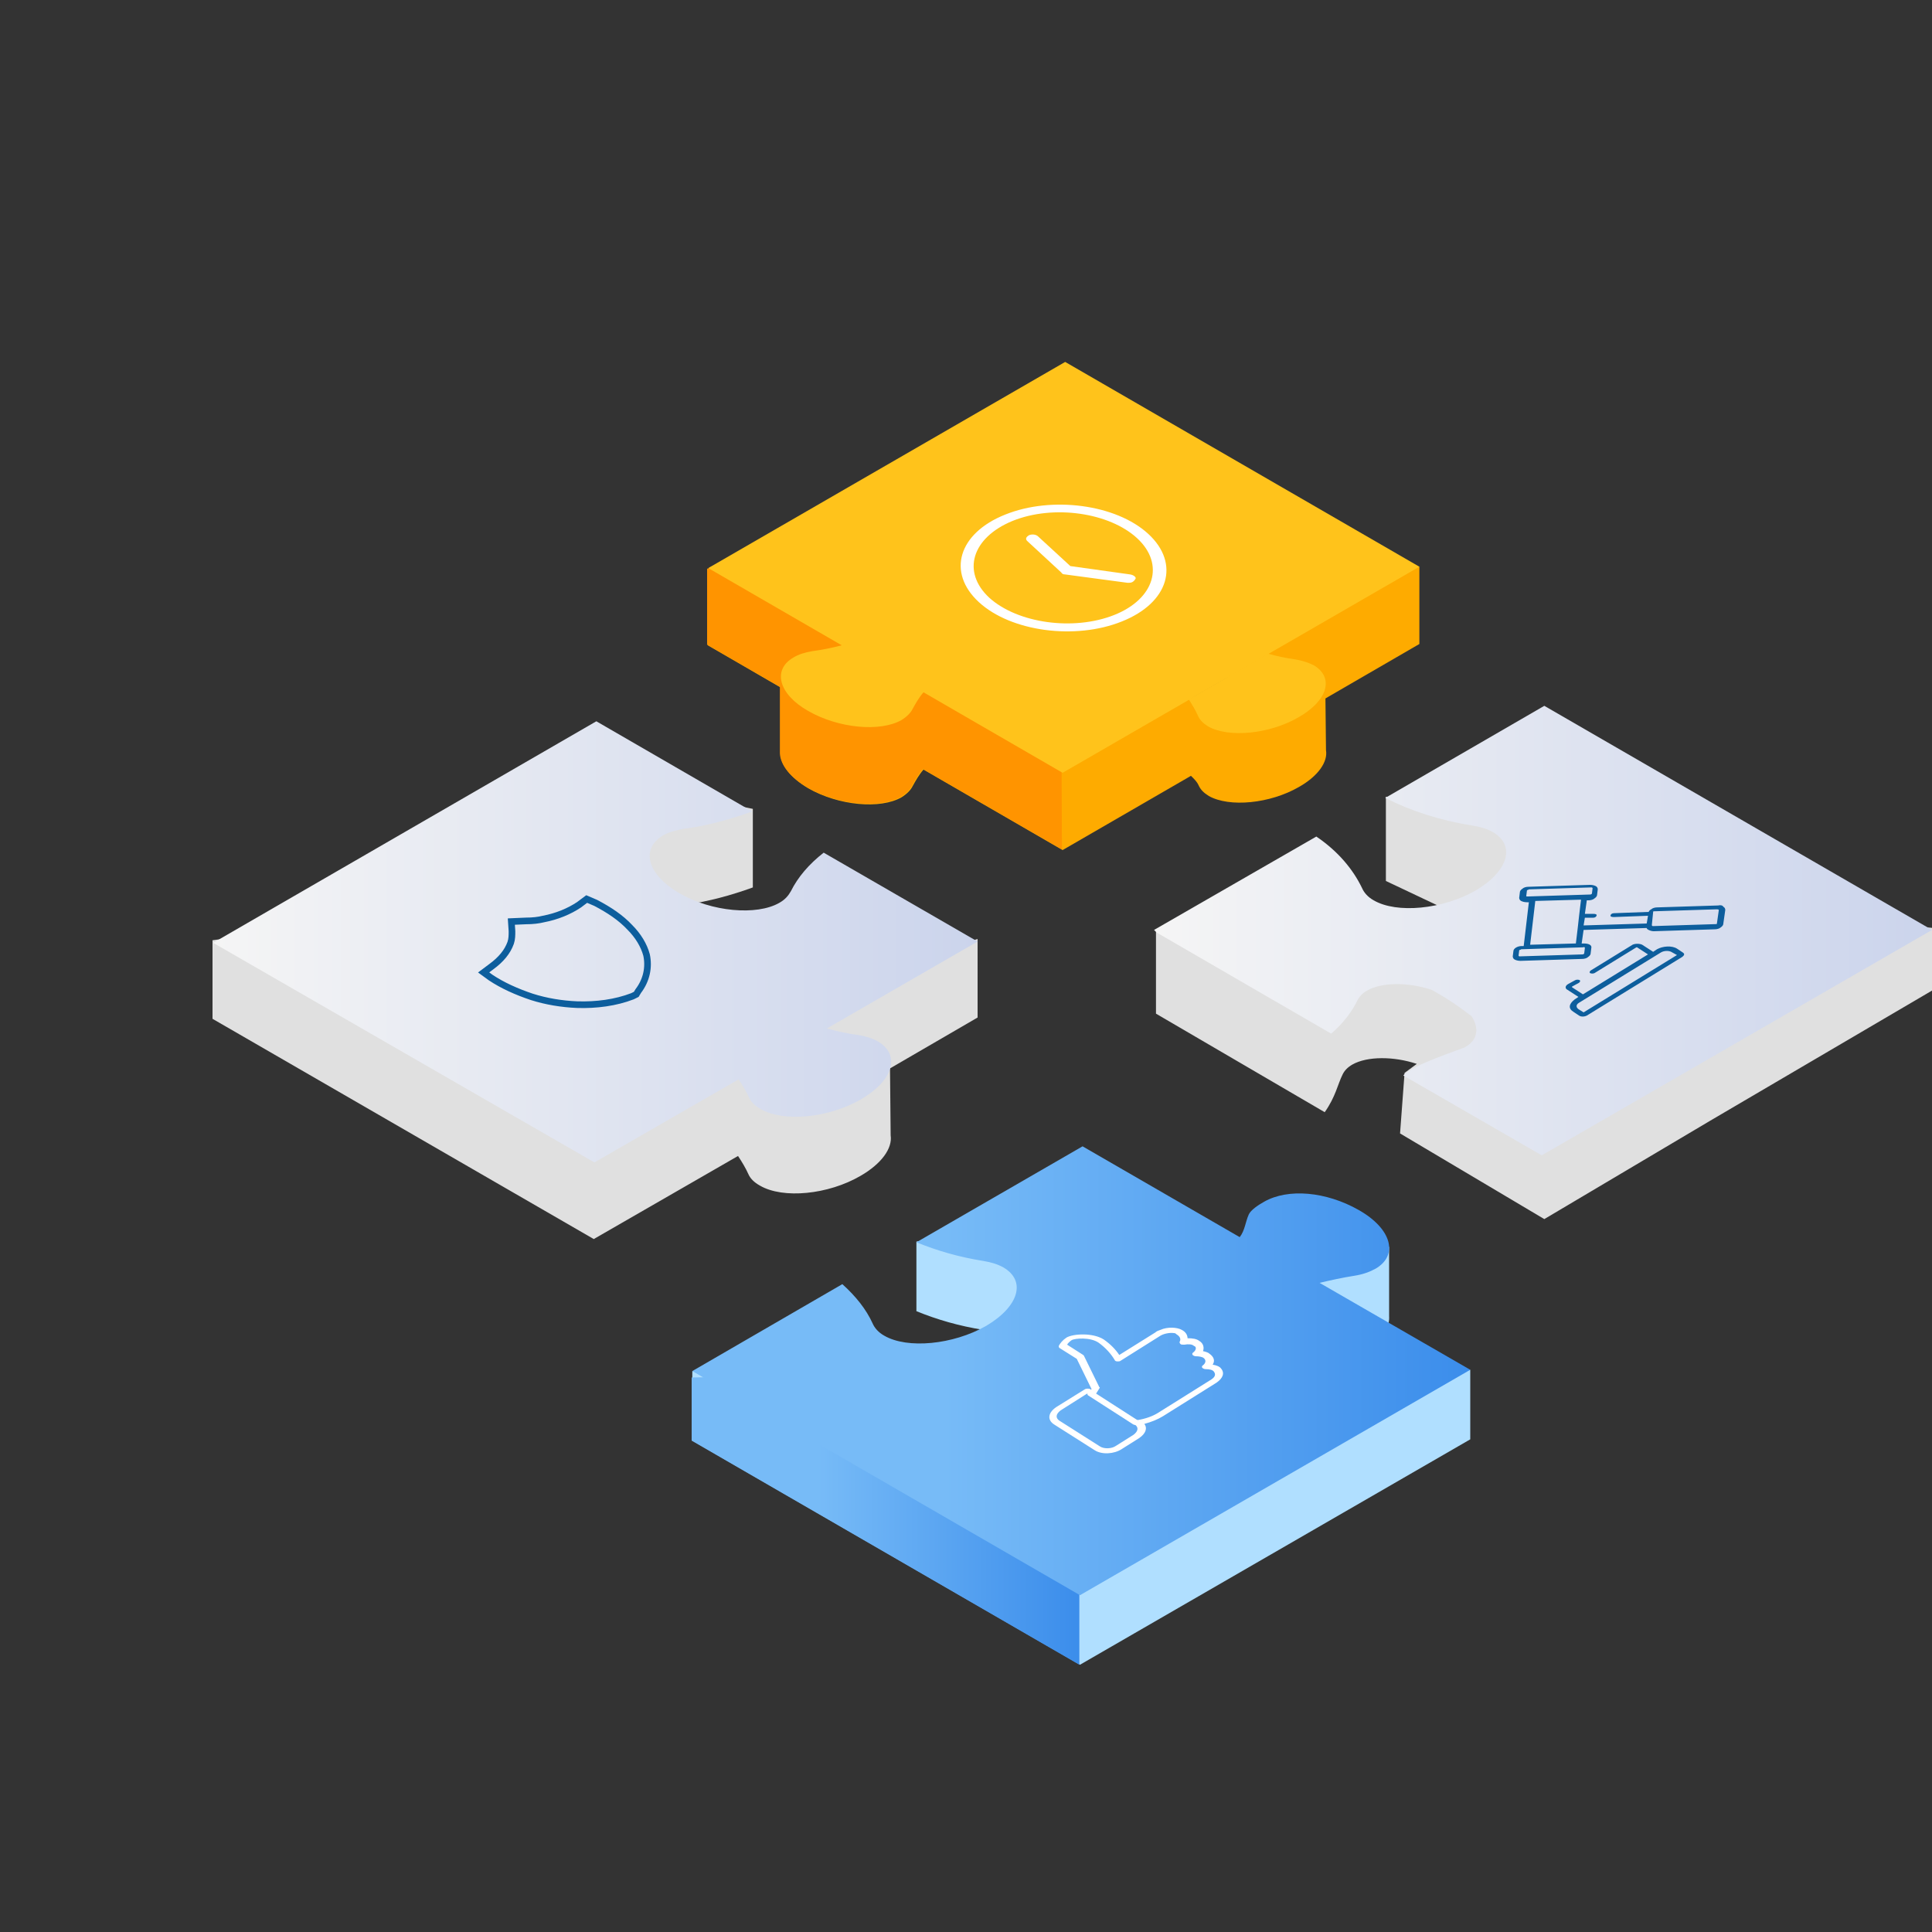
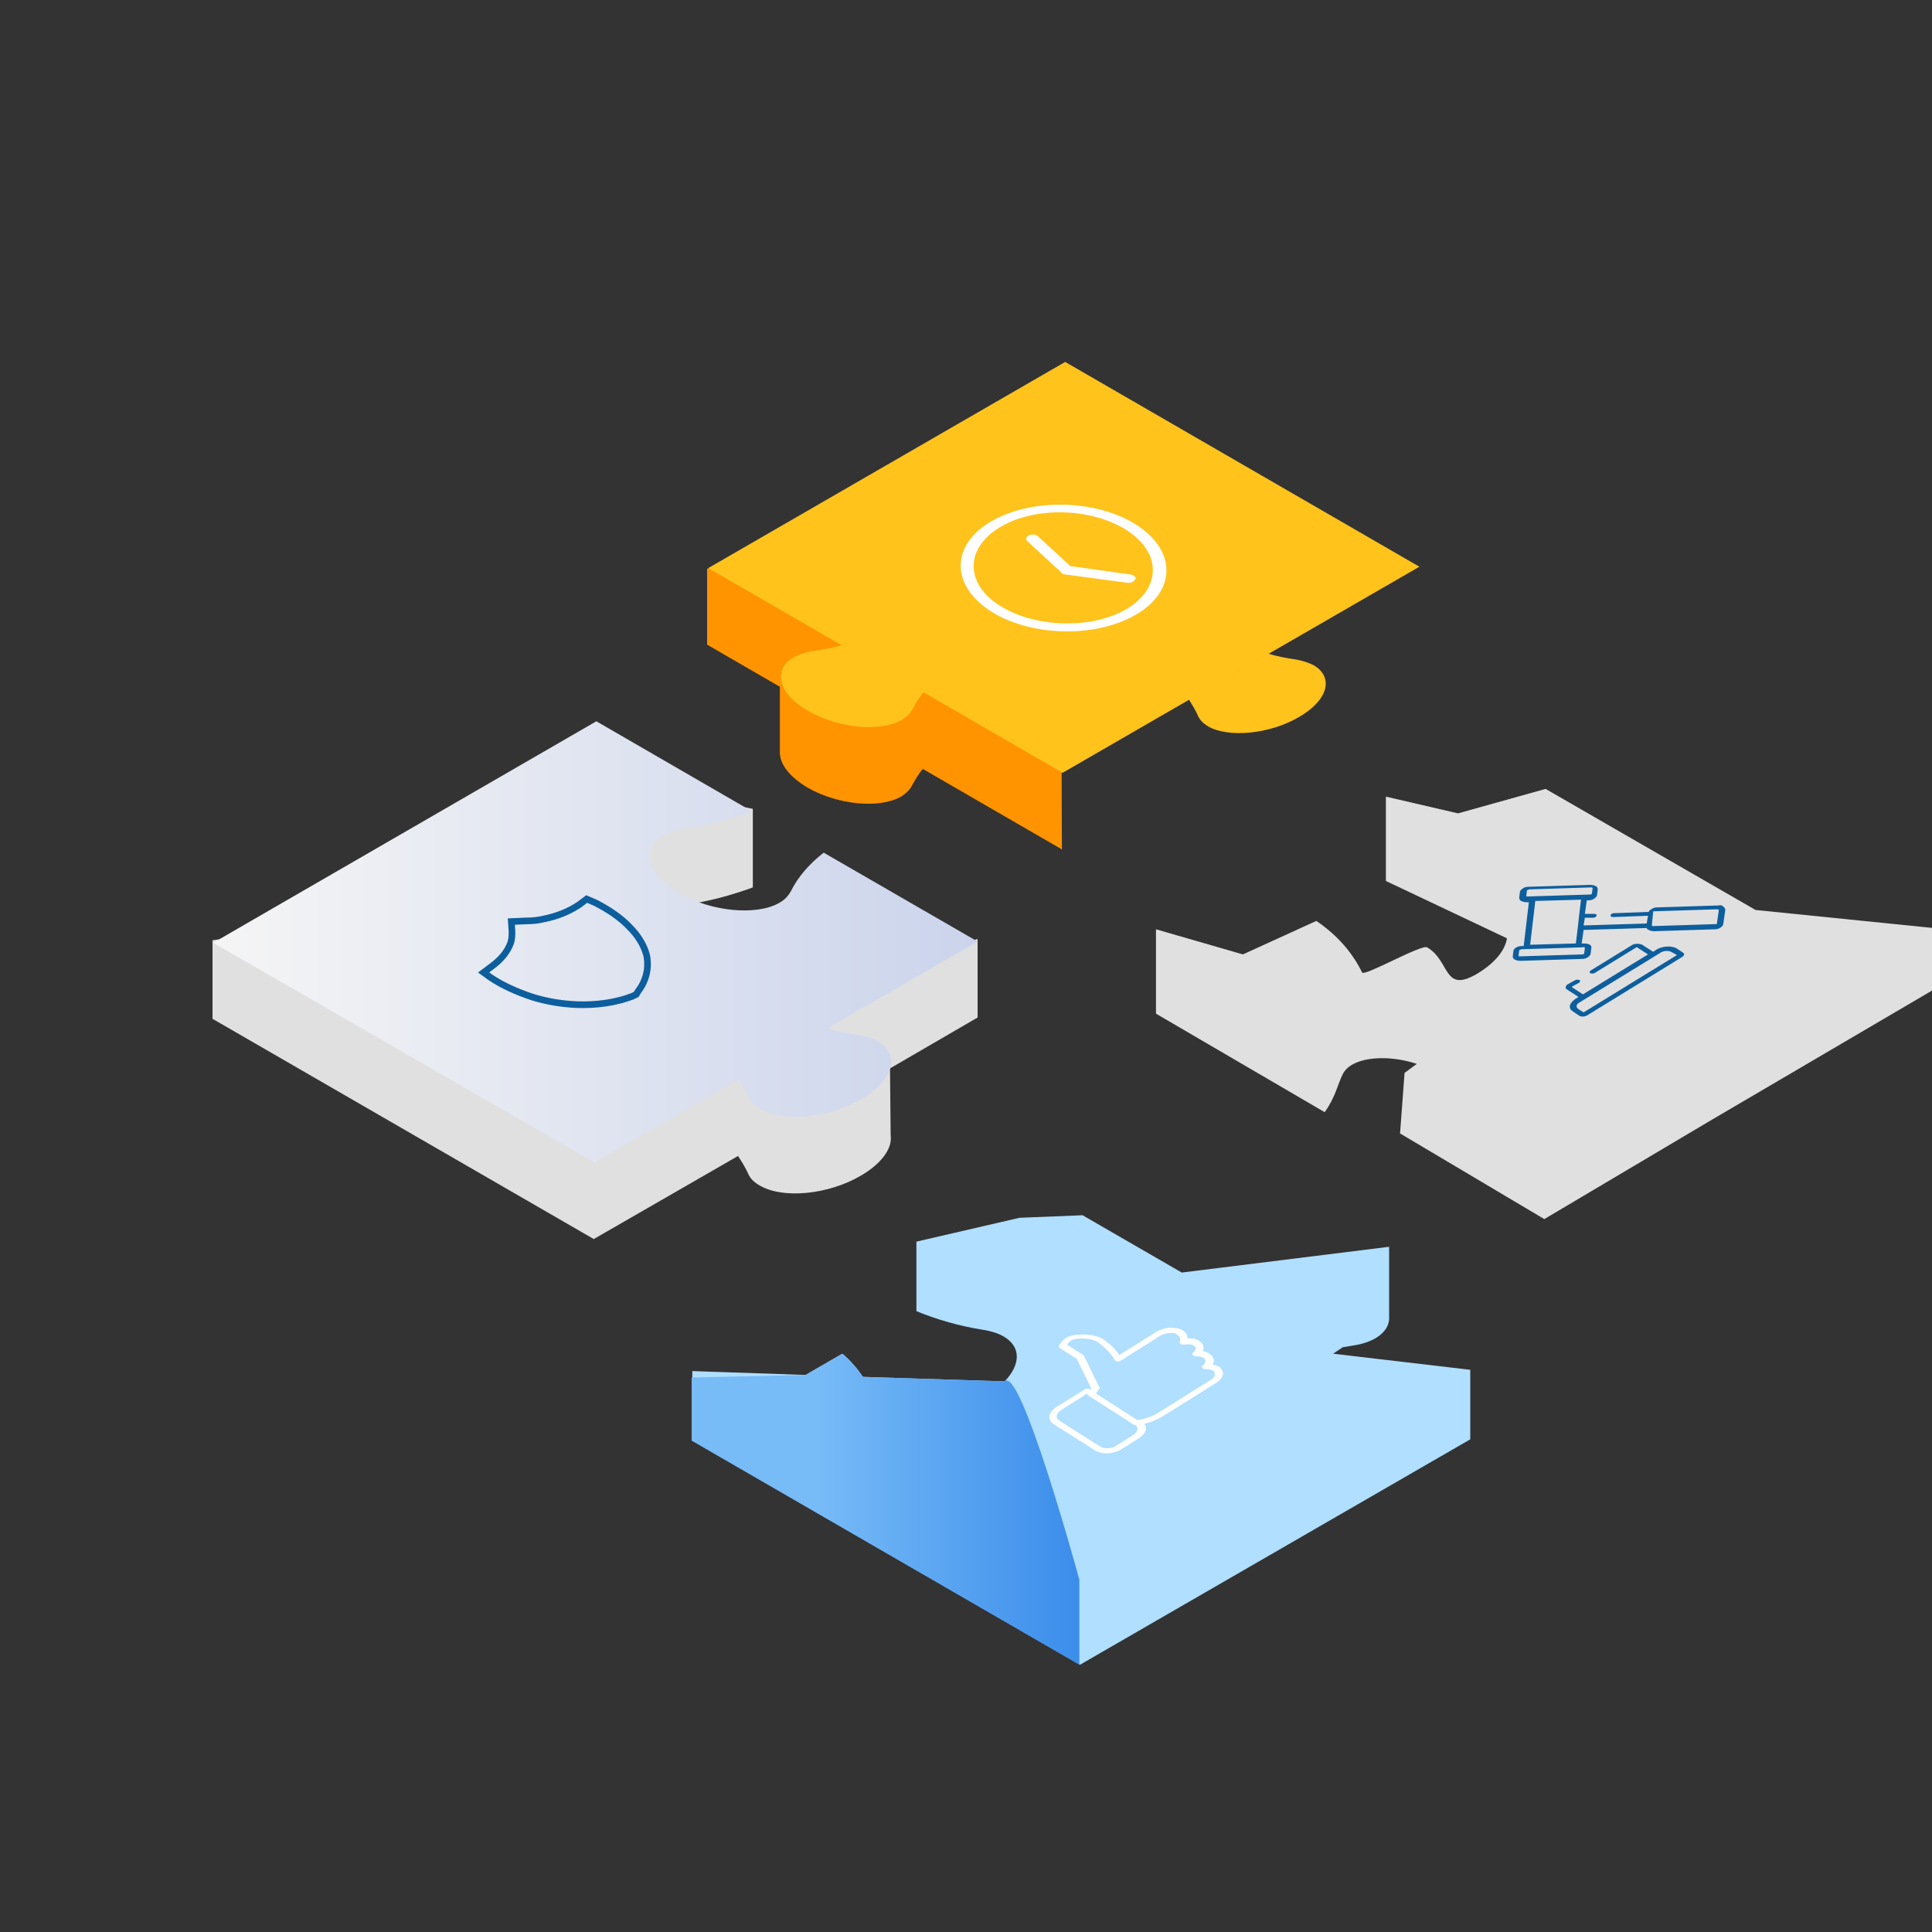
<svg xmlns="http://www.w3.org/2000/svg" version="1.1" id="Layer_1" x="0px" y="0px" viewBox="0 0 300 300" style="enable-background:new 0 0 300 300;" xml:space="preserve">
  <rect x="0" y="0" width="300" height="300" fill="#333333" stroke="none" />
  <style type="text/css">
	.st0{fill:#FEAB00;}
	.st1{fill:#FF9400;}
	.st2{fill:#FFC31B;}
	.st3{fill:#E0E0E0;}
	.st4{fill:url(#SVGID_1_);}
	.st5{fill:url(#SVGID_2_);}
	.st6{fill:#B0DFFF;}
	.st7{fill:url(#SVGID_3_);}
	.st8{fill:url(#SVGID_4_);}
	.st9{fill:none;stroke:#0D5E9D;stroke-width:1.032;stroke-miterlimit:10;}
	.st10{fill:#FFFFFF;}
	.st11{fill:#0D5E9D;}
</style>
  <g>
    <g>
-       <path class="st0" d="M109.9,89.6l10.3,4.8l12.7-7.3c3.1,2.1,5.2,4.6,6.5,7.3c0.3,0.7,0.8,1.2,1.7,1.7c3.3,1.9,9.8,1.3,14.5-1.4    c2.7-1.5,4.2-3.4,4.3-5.1l-15.6-7.4c-0.5-0.2-1-0.5-1.5-0.7V70.6l10.2,1.1l12.4-3.5l29.8,17.2l25.2,2.6v12l-22.6,13.1    c-2-1.7-3.4-3.7-4.4-5.7c-0.3-0.7-0.8-1.2-1.7-1.7c-3.3-1.9-9.8-1.3-14.5,1.4c-0.4,0.2-0.8,0.5-1.2,0.8l11.3,0.5v10.7L165,132    l-21.6-12.5c-0.7,0.8-1.2,1.7-1.7,2.6c-0.3,0.6-0.9,1.2-1.7,1.7c-3.3,1.9-9.8,1.3-14.5-1.4c-2.7-1.6-4.2-3.5-4.3-5.3l0,0v0    c0-0.1,0-0.1,0-0.2v-8.3l2-0.7l-13.3-7.7V89.6z" />
      <path class="st1" d="M109.9,88.3l32.8-17.7l10.2,1.1l12.4-3.5l10.3,9.5c0,0-5.8,26.1-10.5,28.8c-0.4,0.2-0.2,25.4-0.2,25.4    l-21.6-12.5c-0.7,0.8-1.2,1.7-1.7,2.6c-0.3,0.6-0.9,1.2-1.7,1.7c-3.3,1.9-9.8,1.3-14.5-1.4c-2.7-1.6-4.2-3.5-4.3-5.3l0,0v0    c0-0.1,0-0.1,0-0.2v-10.6l2,1.6l-13.3-7.7V88.3z" />
      <path class="st2" d="M123.2,102.1c0.8-0.5,1.8-0.8,3-1c1.5-0.2,3-0.5,4.5-0.9l-20.4-11.8l-0.3-0.2l55.4-32l55,31.8l-55.4,32    l-21.6-12.5c-0.7,0.8-1.2,1.7-1.7,2.6c-0.3,0.6-0.9,1.2-1.7,1.7c-3.3,1.9-9.8,1.3-14.5-1.4C120.9,107.8,119.9,104,123.2,102.1z" />
    </g>
    <g>
-       <path class="st0" d="M184.5,110.4l8.9-2.9c1-2,12.4-0.3,12.4-0.3l0.1,9.3c0.3,1.8-1.2,4-4.2,5.7c-4.5,2.6-10.8,3.2-14,1.4    c-0.8-0.5-1.3-1-1.6-1.7c-0.4-0.9-1.7-1.8-2.3-2.6l0.8-7.8" />
      <path class="st2" d="M196.9,101.5c1.4,0.4,2.8,0.7,4.3,0.9c1.1,0.2,2,0.5,2.8,0.9c3.2,1.9,2.2,5.5-2.4,8.1    c-4.5,2.6-10.8,3.2-14,1.4c-0.8-0.5-1.3-1-1.6-1.7c-0.4-0.9-0.9-1.7-1.4-2.5L196.9,101.5z" />
    </g>
  </g>
  <path class="st3" d="M61,142.1l31.7-18.3l8-1.5l16.2,3.3v12.2c-3.3,1.2-6.9,2.2-10.6,2.7c-1.2,0.2-2.3,0.5-3.2,1  c-3.6,2.1-2.5,6.1,2.5,9c5,2.9,12,3.5,15.5,1.5c0.9-0.5,1.4-1.1,1.8-1.8c1.1-2.2,2.8-4.2,5.1-6l10.4,6l13.4-4.4V158l-13.6,7.9  l0.1,10.4c0.3,2-1.4,4.4-4.7,6.3c-5,2.9-12,3.6-15.6,1.5c-0.9-0.5-1.5-1.1-1.8-1.8c-0.4-0.9-1-1.9-1.6-2.8l-22.4,12.9l-59.2-34.2  V146L61,142.1z" />
  <linearGradient id="SVGID_1_" gradientUnits="userSpaceOnUse" x1="33.132" y1="146.341" x2="151.812" y2="146.341">
    <stop offset="0" style="stop-color:#F5F5F5" />
    <stop offset="1" style="stop-color:#CBD4EC" />
  </linearGradient>
  <path class="st4" d="M33.1,146.4l59.5-34.4l24.2,14c-3.3,1.2-6.9,2.2-10.6,2.7c-1.2,0.2-2.3,0.5-3.2,1c-3.6,2.1-2.5,6.1,2.5,9  c5,2.9,12,3.5,15.5,1.5c0.9-0.5,1.4-1.1,1.8-1.8c1.1-2.2,2.8-4.2,5.1-6l23.9,13.8l-23.4,13.5c1.5,0.4,3.1,0.8,4.8,1  c1.2,0.2,2.2,0.5,3.1,1c3.6,2.1,2.4,6.1-2.6,9c-5,2.9-12,3.6-15.6,1.5c-0.9-0.5-1.5-1.1-1.8-1.8c-0.4-0.9-1-1.9-1.6-2.8l-22.4,12.9  L33.1,146.4z" />
  <path class="st3" d="M193,148.2l11.4-5.2c3.4,2.3,5.7,5.1,7.1,8c0.3,0.7,9.2-4.4,10.1-3.9c3.6,2.1,2.5,7.1,7.6,4.2  c2.9-1.7,4.5-3.7,4.8-5.6l-17.1-8.1c-0.6-0.3-1.1-0.5-1.7-0.8l0-13.1l11.2,2.6l13.6-3.8l32.6,18.8l27.6,2.8v9.6l-34.6,20.3  l-25.8,15.3l-22.4-13.3l0.7-9.4l1.9-1.4c-3.6-1.2-7.7-1.2-10,0.1c-0.7,0.4-1.2,0.9-1.5,1.5c-0.8,1.6-1.1,3.5-2.8,5.9l-26.2-15.3  v-13.1L193,148.2z" />
  <g>
    <linearGradient id="SVGID_2_" gradientUnits="userSpaceOnUse" x1="179.23" y1="144.303" x2="300" y2="144.303">
      <stop offset="0" style="stop-color:#F5F5F5" />
      <stop offset="1" style="stop-color:#CBD4EC" />
    </linearGradient>
-     <path class="st5" d="M179.2,144.4l25.2-14.5c3.4,2.3,5.7,5.1,7.1,8c0.3,0.7,0.9,1.4,1.8,1.9c3.6,2.1,10.7,1.4,15.8-1.5   c5.1-3,6.3-7,2.7-9.1c-0.9-0.5-1.9-0.8-3.1-1c-5.1-0.8-9.7-2.3-13.6-4.3l24.7-14.3l60.2,34.8l-60.6,35l-21.5-12.4l0,0   c1.5-1.7,8.8-4,9.6-4.4c2-1.1,2.2-3,1-4.8c-1.8-1.4-3.8-2.8-6.2-4.1c-3.6-1.2-7.7-1.2-10,0.1c-0.7,0.4-1.2,0.9-1.5,1.5   c-0.8,1.7-2.3,3.7-4.1,5.2l-27.1-15.7L179.2,144.4z" />
  </g>
  <g>
    <path class="st6" d="M125.1,213.5l5.7-3.3c1.3,1.1,2.3,2.3,3.2,3.6l22,0.7c2.5-2.6,2.6-5.4-0.2-7c-0.9-0.5-1.9-0.8-3.1-1   c-3.8-0.6-7.2-1.6-10.4-2.9v-10.8l16-3.7l9.8-0.4l15.4,8.9l32.2-4l0,10.8c0.1,1.3-0.6,2.5-2.1,3.4c-0.9,0.5-2,0.9-3.3,1.1   c-0.6,0.1-1.2,0.2-1.8,0.3l-1.5,1l21.3,2.5l0,10.8l-60.6,35l-60.2-34.8v-10.8L125.1,213.5z" />
    <linearGradient id="SVGID_3_" gradientUnits="userSpaceOnUse" x1="107.455" y1="234.3" x2="167.691" y2="234.3">
      <stop offset="0.325" style="stop-color:#77BBF7" />
      <stop offset="1" style="stop-color:#3B8DEB" />
    </linearGradient>
    <path class="st7" d="M125.1,213.5l5.7-3.3c1.3,1.1,2.3,2.3,3.2,3.6l22,0.7c2.5-2.6,11.6,30.8,11.6,30.8v13.2l-60.2-34.8v-9.8   L125.1,213.5z" />
    <linearGradient id="SVGID_4_" gradientUnits="userSpaceOnUse" x1="107.455" y1="212.795" x2="228.306" y2="212.795">
      <stop offset="0.325" style="stop-color:#77BBF7" />
      <stop offset="1" style="stop-color:#3B8DEB" />
    </linearGradient>
-     <path class="st8" d="M130.8,199.4c2.1,1.9,3.7,3.9,4.7,6.1c0.3,0.7,0.9,1.4,1.8,1.9c3.6,2.1,10.7,1.4,15.8-1.5c5.1-3,6.3-7,2.7-9.1   c-0.9-0.5-1.9-0.8-3.1-1c-3.8-0.6-7.2-1.6-10.4-2.9l25.8-14.9l24.4,14.1c0.8-1,0.9-2.4,1.4-3.5c0.3-0.7,1.5-1.5,2.4-2   c3.7-2.1,9.6-1.6,14.7,1.3c5.1,2.9,6.2,7,2.6,9.1c-0.9,0.5-2,0.9-3.3,1.1c-1.9,0.3-3.7,0.7-5.4,1.1l23.4,13.5l-60.6,35l-60.2-34.8   L130.8,199.4z" />
  </g>
  <g id="ecw61snz98qi103_to_1_" transform="translate(53,1)">
    <g id="ecw61snz98qi103_ts_1_" transform="scale(1,1)">
      <g id="ecw61snz98qi103_1_" transform="translate(0,0)">
        <path id="ecw61snz98qi104_1_" class="st9" d="M45.2,153.7c-2.6,1-5.6,1.4-8.6,1.3c-2.4-0.1-4.8-0.5-7-1.2c-2.4-0.8-4.6-1.8-6.4-3     l-1.1-0.8l1.2-0.9c1.5-1.1,2.5-2.3,3-3.7c0.2-0.6,0.2-1.2,0.2-1.8l-0.1-1.5l2.3-0.1c1,0,1.9-0.1,2.7-0.3c2.1-0.4,4-1.2,5.5-2.2     l1.2-0.9l1.4,0.6c2.1,1.1,3.9,2.3,5.3,3.8c1.3,1.3,2.2,2.8,2.6,4.3c0.4,1.9,0,3.9-1.3,5.6l-0.3,0.5L45.2,153.7z" />
      </g>
    </g>
  </g>
  <g>
    <path class="st10" d="M174.2,96.5c-7.2,2.9-17.2,1.6-22.2-3s-3.2-10.7,4.1-13.6c7.2-2.9,17.2-1.6,22.2,3S181.5,93.6,174.2,96.5z    M157.2,80.9c-6.3,2.6-7.9,7.9-3.6,11.9c4.4,4,13.1,5.2,19.4,2.7s7.9-7.9,3.6-11.9S163.6,78.3,157.2,80.9z" />
    <path class="st10" d="M175.8,90.4c-0.2,0.1-0.5,0.1-0.7,0.1l-9.7-1.3c-0.3,0-0.5-0.1-0.6-0.3l-5.3-4.9c-0.3-0.3-0.2-0.6,0.3-0.9   c0.5-0.2,1.1-0.1,1.4,0.2l5,4.6l9.3,1.3c0.6,0.1,1,0.5,0.8,0.7C176.2,90.1,176,90.3,175.8,90.4z" />
  </g>
  <g>
    <path class="st10" d="M186.2,208.2c-0.4-0.3-1-0.4-1.8-0.4c0-0.5-0.3-1-0.9-1.3c-0.7-0.4-2.2-0.5-3.3,0c-0.3,0.1-0.6,0.2-0.8,0.4   l-5.6,3.5c-0.6-0.9-1.4-1.7-2.4-2.4c-1.7-1.1-4.8-0.9-5.8-0.3c-0.6,0.4-1,0.9-1.2,1.3c0,0.1,0,0.2,0.1,0.3l2.7,1.7l2.3,4.7   l-0.1,0.1l-0.1-0.1c-0.2-0.1-0.6-0.1-0.8,0l-4.5,2.8c-1.3,0.9-1.4,2-0.3,2.7l6.3,4c1.1,0.7,3,0.6,4.2-0.2l2.7-1.7   c1-0.7,1.3-1.5,0.8-2.2c1.1-0.3,2.1-0.7,2.9-1.2l8.3-5.2c1-0.7,1.3-1.5,0.7-2.2c-0.2-0.3-0.7-0.5-1.3-0.6c0.4-0.6,0.2-1.2-0.5-1.7   c-0.2-0.2-0.6-0.3-1-0.4C187,209.3,186.9,208.6,186.2,208.2z M185.3,210c-0.2,0.1-0.2,0.3-0.1,0.4c0.1,0.1,0.3,0.2,0.5,0.2   c0.5,0,0.9,0.1,1.1,0.2c0.5,0.3,0.5,0.8,0,1.2c-0.2,0.1-0.2,0.3-0.1,0.4c0.1,0.1,0.3,0.2,0.5,0.2c0.6,0,1.1,0.1,1.3,0.4   c0.3,0.4,0.2,0.8-0.4,1.2l-8.3,5.2c-0.8,0.5-1.9,0.9-3.1,1.1c-0.3,0-0.5,0.1-0.6,0.3c-0.1,0.1-0.1,0.3,0.1,0.4   c0.6,0.4,0.6,1-0.2,1.6l-2.7,1.7c-0.7,0.5-1.9,0.5-2.5,0.1l-6.3-4c-0.6-0.4-0.6-1,0.2-1.6l4.1-2.6l0.4,0.2c0.1,0.1,0.3,0.1,0.5,0.1   c0.2-0.1,0.4-0.2,0.5-0.3l0.5-0.8c0.1-0.1,0.1-0.2,0-0.2l-2.4-4.9c0,0-0.1-0.1-0.1-0.1l-2.5-1.6c0.1-0.2,0.4-0.5,0.7-0.7   c0.5-0.3,2.9-0.5,4.2,0.4c1.1,0.8,1.9,1.7,2.5,2.7c0,0.1,0.2,0.2,0.4,0.2c0.2,0,0.4,0,0.5-0.1l6.2-3.9c0.5-0.3,1.4-0.5,2.1-0.4   c0.2,0,0.3,0.1,0.4,0.2c0.5,0.3,0.7,0.7,0.5,1.1c-0.1,0.1,0,0.3,0.1,0.4c0.1,0.1,0.3,0.1,0.6,0.1c0.6-0.1,1.2-0.1,1.5,0.2   C185.8,209.1,185.8,209.6,185.3,210z" />
    <path class="st10" d="M169.1,216.2c-0.3,0.2-0.3,0.4-0.1,0.5l7,4.5c0.2,0.1,0.6,0.1,0.8,0c0.3-0.2,0.3-0.4,0.1-0.5l-7-4.5   C169.7,216,169.4,216,169.1,216.2z" />
  </g>
  <g>
    <path class="st11" d="M266.8,140.6l-9.5,0.3c-0.3,0-0.7,0.1-0.9,0.3c-0.2,0.1-0.3,0.2-0.4,0.4l-5.4,0.2c-0.3,0-0.5,0.2-0.5,0.3   c-0.1,0.2,0.1,0.3,0.5,0.3l5.3-0.2l-0.2,1.2l-9.8,0.3l0.2-1.2l1.3,0c0.3,0,0.5-0.2,0.5-0.3c0.1-0.2-0.1-0.3-0.5-0.3l-1.3,0l0.3-2.1   l0.3,0c0.3,0,0.7-0.1,0.9-0.3c0.3-0.2,0.4-0.4,0.4-0.6l0.1-0.8c0-0.2-0.1-0.4-0.3-0.5c-0.2-0.1-0.5-0.2-0.9-0.2l-9.6,0.3   c-0.3,0-0.7,0.1-0.9,0.3c-0.3,0.2-0.4,0.4-0.4,0.6l-0.1,0.8c0,0.2,0.1,0.4,0.3,0.5c0.2,0.1,0.5,0.2,0.9,0.2l0.3,0l-0.8,6.8l-0.3,0   c-0.7,0-1.3,0.4-1.3,0.8l-0.1,0.8c0,0.2,0.1,0.4,0.3,0.5c0.2,0.1,0.5,0.2,0.9,0.2l9.6-0.3c0.3,0,0.7-0.1,0.9-0.3   c0.3-0.2,0.4-0.4,0.4-0.6l0.1-0.8l0,0c0.1-0.4-0.3-0.7-1.2-0.7l-0.3,0l0.3-2.1l9.8-0.3c0,0.1,0.1,0.2,0.3,0.3   c0.2,0.1,0.5,0.2,0.8,0.2l9.5-0.3c0.3,0,0.7-0.1,0.9-0.3c0.3-0.2,0.4-0.4,0.4-0.6l0.3-2.1c0-0.2-0.1-0.4-0.3-0.5   C267.5,140.6,267.2,140.5,266.8,140.6z M237,139.1l0.1-0.8c0,0,0-0.1,0.1-0.1c0,0,0.1,0,0.2-0.1l9.6-0.3c0.1,0,0.1,0,0.2,0   c0,0,0.1,0.1,0.1,0.1l-0.1,0.8c0,0.1-0.1,0.2-0.3,0.2l-9.6,0.3c-0.1,0-0.1,0-0.2,0C237,139.2,237,139.2,237,139.1z M246.1,147.2   L246,148c0,0.1-0.1,0.2-0.3,0.2l-9.6,0.3c-0.1,0-0.1,0-0.2,0c0,0-0.1-0.1-0.1-0.1l0.1-0.8c0,0,0-0.1,0.1-0.1c0,0,0.1,0,0.2-0.1   l9.6-0.3C246,147,246.1,147.1,246.1,147.2z M245,144L245,144l-0.3,2.5l-7.1,0.2l0.8-6.8l7.1-0.2l-0.3,2.5l0,0L245,144z    M266.9,141.3l-0.3,2.1c0,0,0,0.1-0.1,0.1c0,0-0.1,0-0.2,0l-9.5,0.3c-0.1,0-0.1,0-0.2,0c0,0-0.1-0.1-0.1-0.1l0-0.1l0.2-2   c0,0,0-0.1,0.1-0.1c0,0,0.1,0,0.2,0l9.5-0.3C266.8,141.2,266.8,141.2,266.9,141.3C266.9,141.2,266.9,141.3,266.9,141.3z" />
    <path class="st11" d="M257.3,147.4l-0.6,0.4l-1.7-1.1c-0.4-0.2-1.1-0.2-1.5,0l-6.5,4c-0.2,0.2-0.2,0.3-0.1,0.4   c0.2,0.1,0.5,0.1,0.7,0l6.5-4c0,0,0.1,0,0.1,0l1.7,1.1l-10.1,6.2l-1.7-1.1c0,0,0,0,0-0.1l1.1-0.6c0.2-0.2,0.2-0.3,0.1-0.4   c-0.2-0.1-0.5-0.1-0.7,0l-1.1,0.6c-0.5,0.3-0.5,0.7-0.1,0.9l1.7,1.1l-0.6,0.4c-0.9,0.7-1,1.4-0.2,1.9l0.9,0.6   c0.3,0.2,0.8,0.2,1.2,0l14.8-9.1c0.4-0.3,0.4-0.5,0.1-0.7l-0.9-0.6C259.6,146.8,258.2,146.9,257.3,147.4z M260.4,148.3L260.4,148.3   l-14.5,8.9l-0.8-0.5c-0.4-0.3-0.4-0.7,0.1-1l12.7-7.8c0.5-0.3,1.2-0.3,1.6-0.1L260.4,148.3z" />
  </g>
</svg>